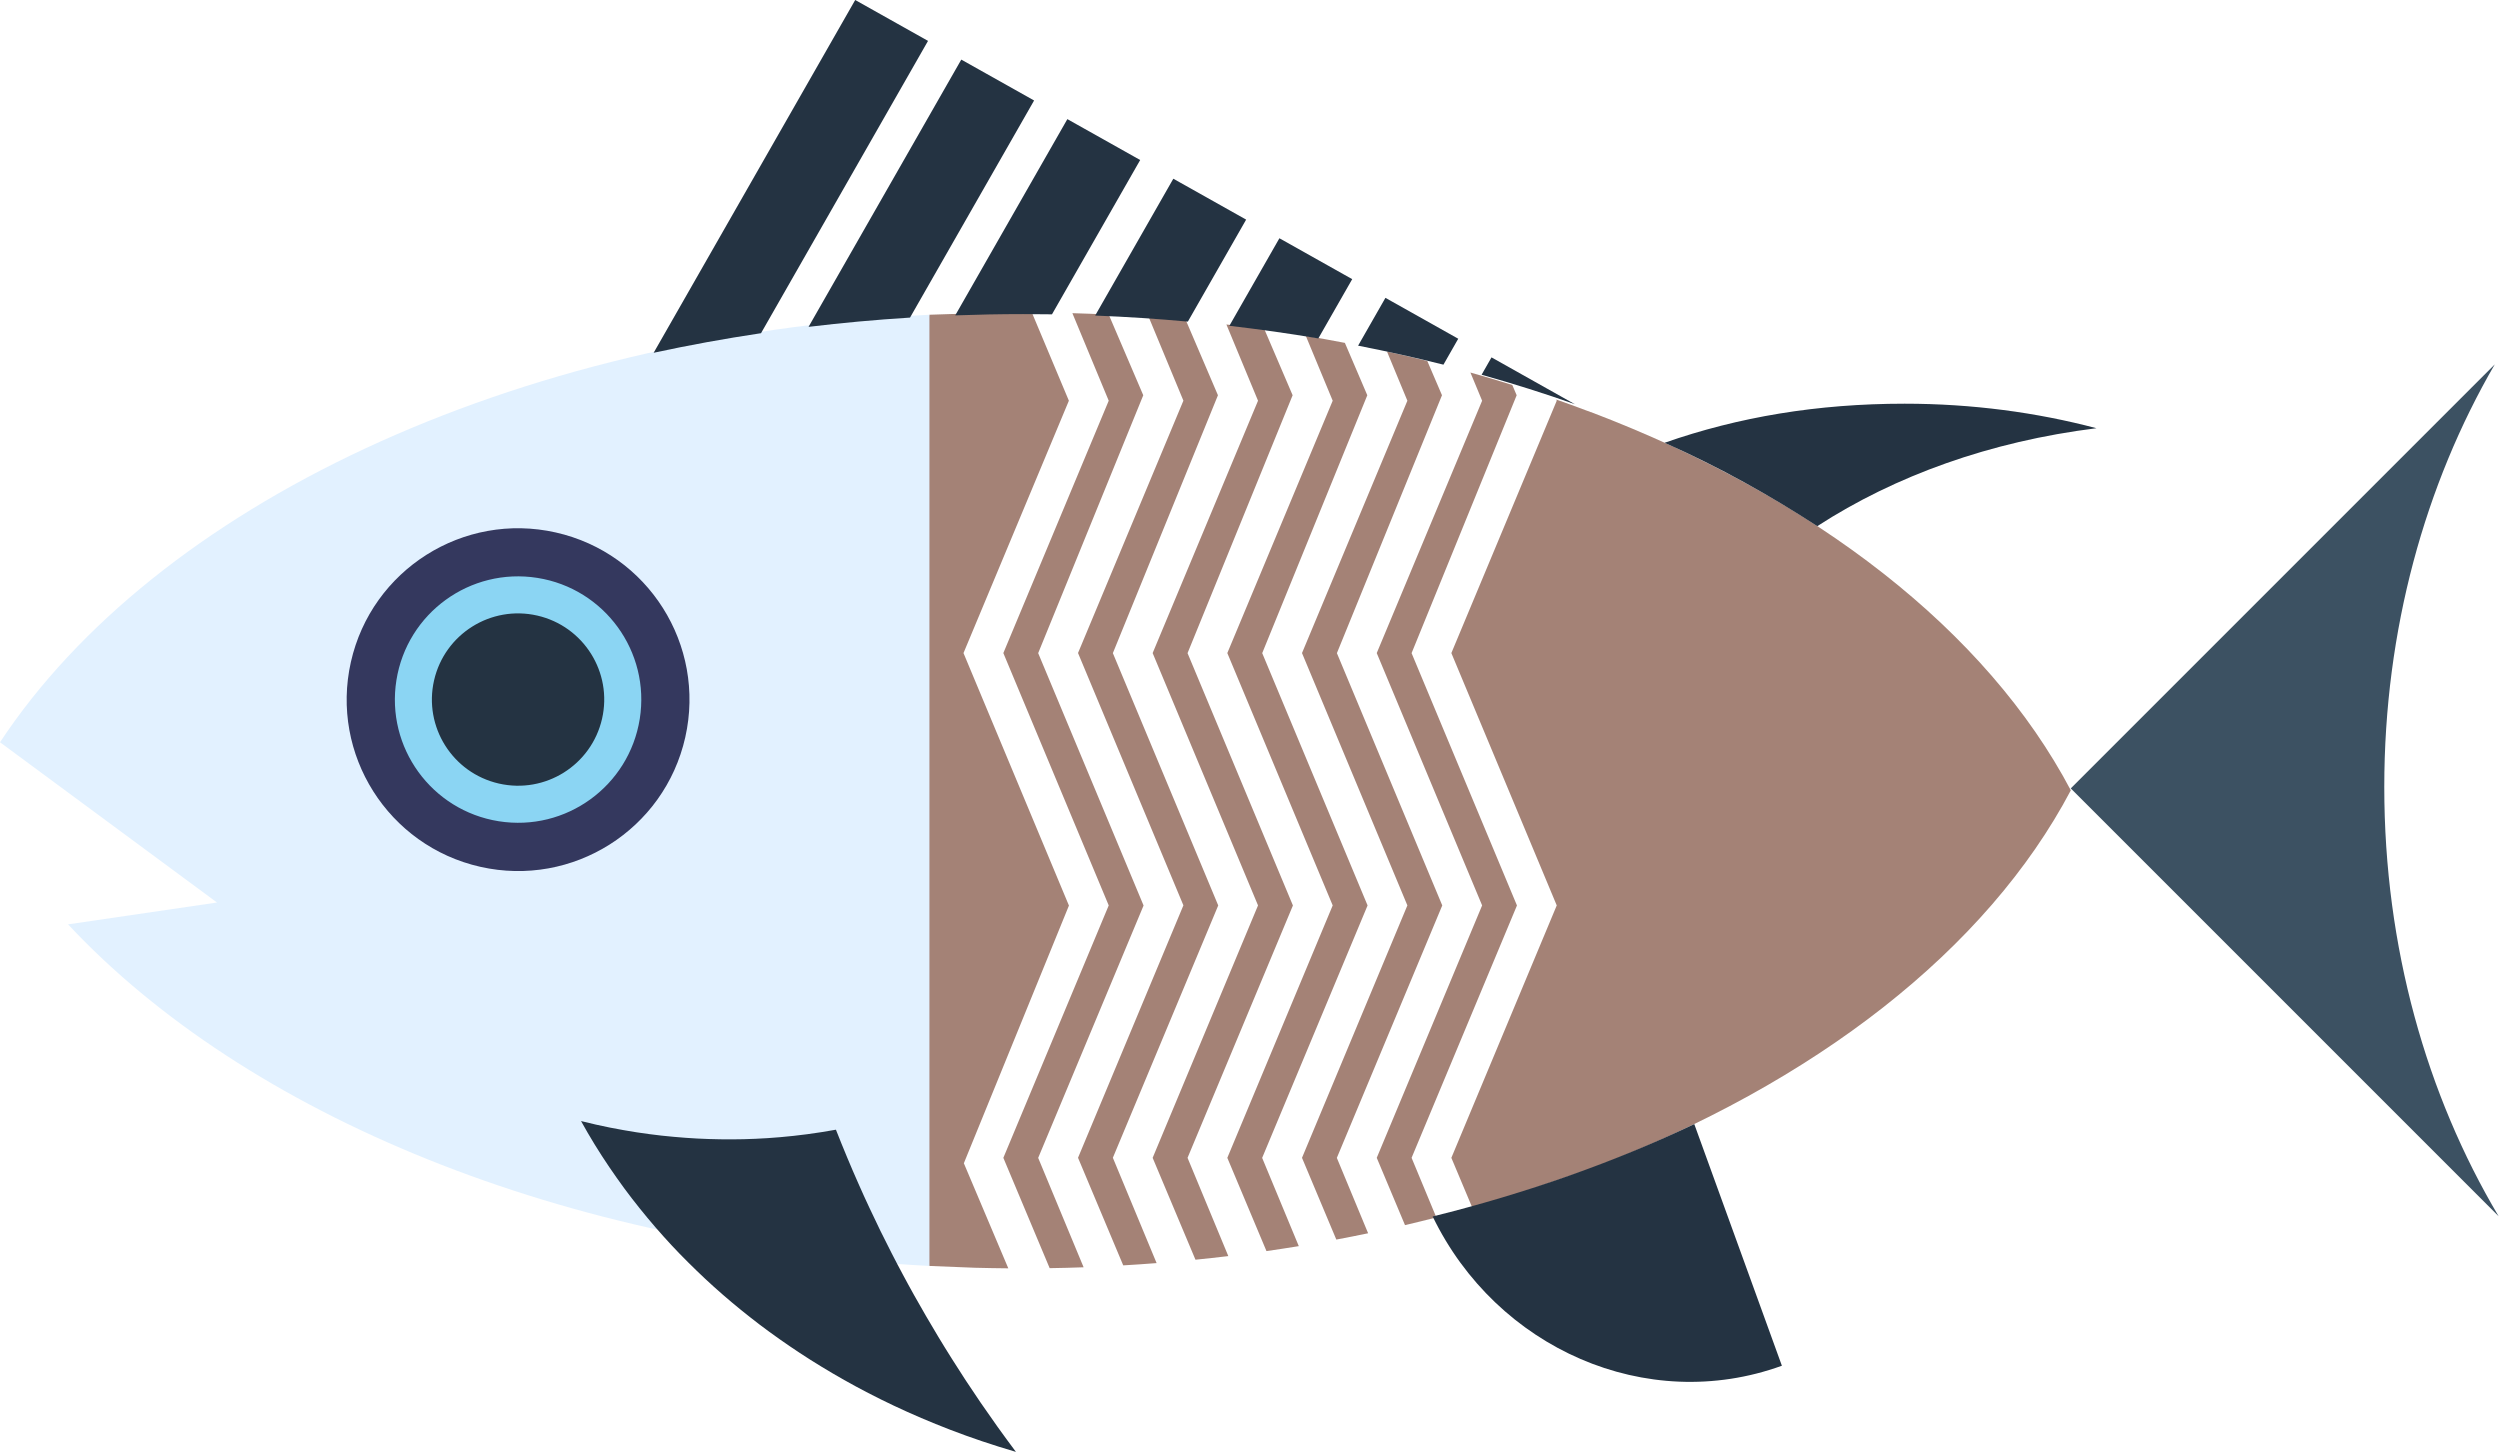
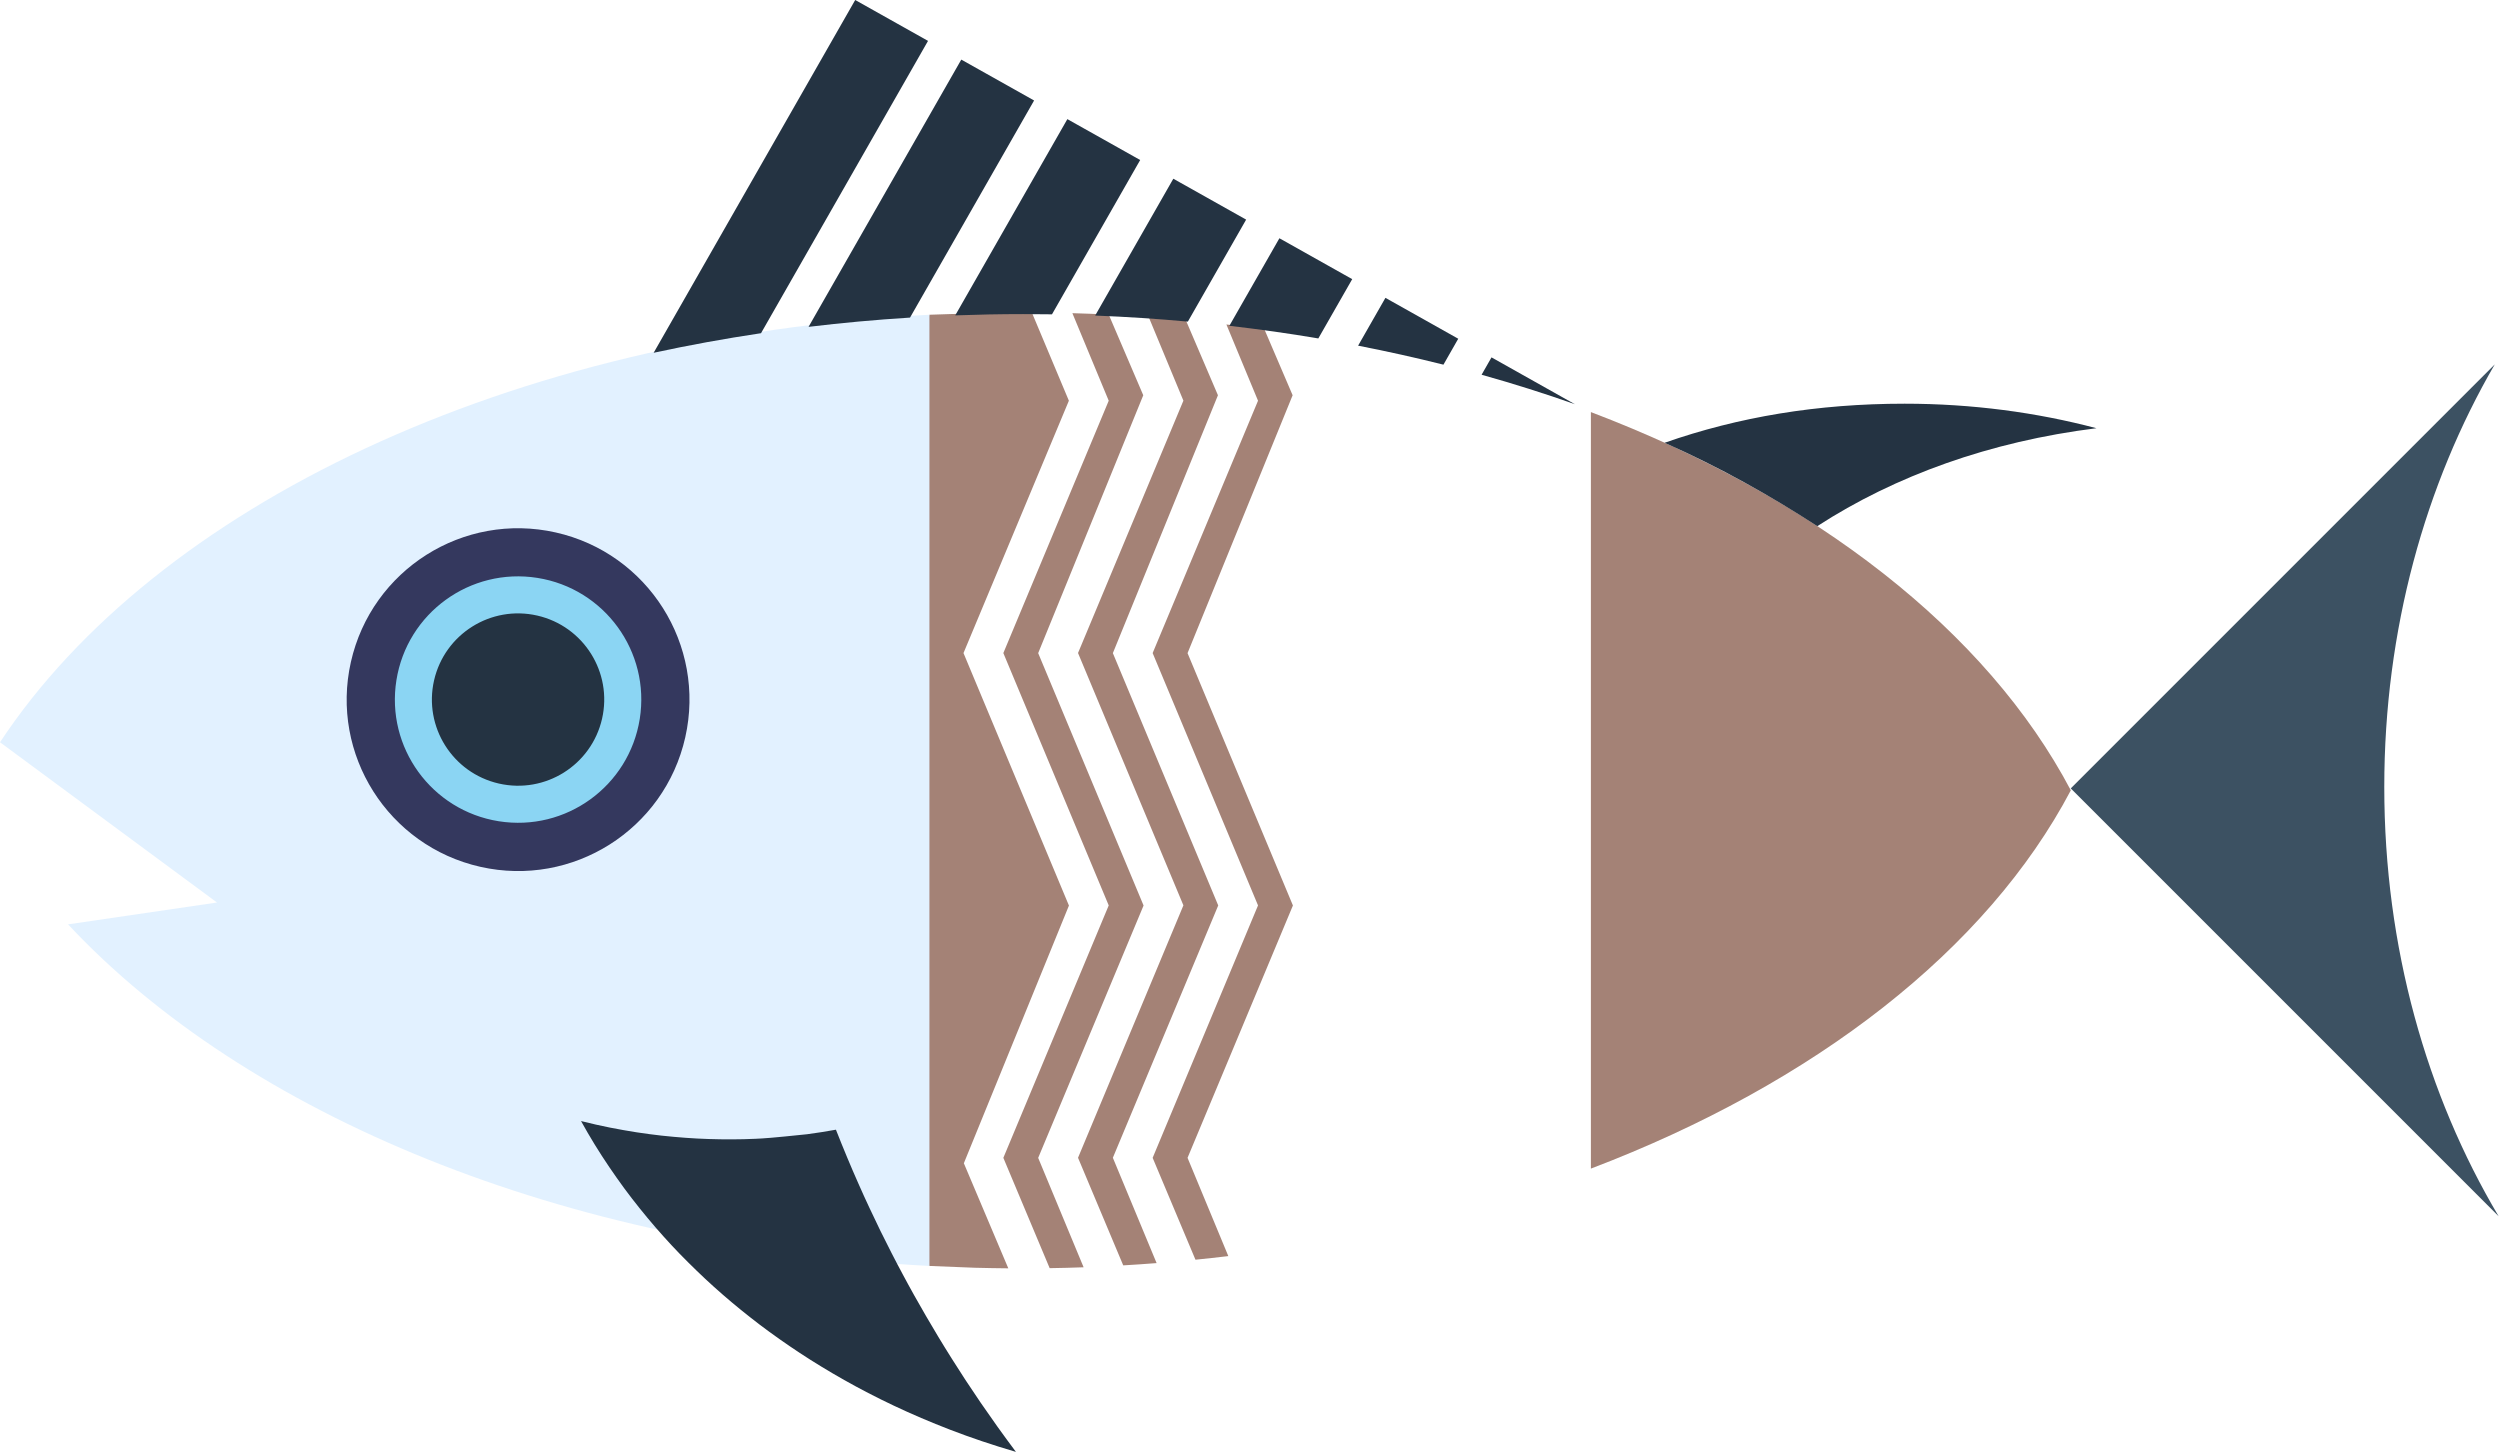
<svg xmlns="http://www.w3.org/2000/svg" width="291" height="169" viewBox="0 0 291 169" fill="none">
  <path d="M124.417 105.391L112.151 76.017L124.417 46.644L120.105 36.371C119.691 36.371 119.278 36.358 118.857 36.358C117.935 36.358 117.013 36.358 116.098 36.378L108.185 36.636L104.842 44.657L106.3 75.875L105.384 144.278L108.185 147.356L113.474 147.566C114.762 147.6 116.064 147.621 117.366 147.634L112.192 135.402L124.431 105.391H124.417Z" fill="#A48276" />
  <path d="M133.11 105.398L120.844 76.024L133.076 46.007L129.055 36.615C127.652 36.548 126.241 36.493 124.824 36.453L129.055 46.644L116.789 76.017L129.055 105.391L116.789 134.772L122.18 147.614C123.502 147.594 124.817 147.56 126.133 147.512L120.844 134.778L133.11 105.405V105.398Z" fill="#A48276" />
-   <path d="M176.574 105.398L164.308 76.024L176.54 46.007L176.031 44.813C174.424 44.311 172.804 43.823 171.156 43.362L172.519 46.644L160.253 76.017L172.519 105.391L160.253 134.771L163.542 142.603C164.769 142.318 165.983 142.02 167.19 141.708L164.308 134.771L176.574 105.398Z" fill="#A48276" />
-   <path d="M167.881 105.398L155.615 76.024L167.847 46.006L166.138 42.019C164.592 41.633 163.026 41.267 161.446 40.921L163.819 46.644L151.553 76.017L163.819 105.391L151.553 134.771L155.547 144.285C156.788 144.054 158.022 143.81 159.249 143.552L155.608 134.778L167.874 105.405L167.881 105.398Z" fill="#A48276" />
-   <path d="M159.188 105.398L146.922 76.024L159.154 46.007L156.544 39.911C155.038 39.619 153.526 39.348 151.994 39.09L155.126 46.644L142.86 76.017L155.126 105.391L142.86 134.772L147.417 145.627C148.678 145.444 149.933 145.254 151.18 145.051L146.915 134.778L159.181 105.405L159.188 105.398Z" fill="#A48276" />
  <path d="M150.496 105.398L138.23 76.024L150.462 46.007L147.18 38.344C145.715 38.134 144.237 37.944 142.752 37.768L146.434 46.644L134.168 76.017L146.434 105.391L134.168 134.772L139.152 146.631C140.433 146.502 141.708 146.36 142.976 146.21L138.23 134.772L150.496 105.398Z" fill="#A48276" />
  <path d="M141.803 105.398L129.537 76.024L141.769 46.007L138.026 37.26C136.595 37.124 135.151 37.002 133.707 36.9L137.748 46.637L125.482 76.011L137.748 105.384L125.482 134.765L130.744 147.289C132.046 147.214 133.341 147.126 134.629 147.024L129.537 134.765L141.803 105.391V105.398Z" fill="#A48276" />
-   <path d="M185.178 47.973L184.527 47.736C183.408 47.315 182.29 46.908 181.15 46.508L181.205 46.644L168.938 76.017L181.205 105.391L168.938 134.772L171.38 140.583C172.586 140.243 173.78 139.891 174.966 139.525L185.178 136.04L191.328 106.89V60.788L185.178 47.98V47.973Z" fill="#A48276" />
  <path d="M0 86.399L25.258 105.052L7.92 107.595C28.614 129.74 65.44 145.139 108.185 147.356V36.636C59.269 39.172 18.111 58.985 0 86.399Z" fill="#E2F1FF" />
  <path d="M241.044 91.999C231.273 73.454 211.23 57.879 185.179 47.966V136.026C211.23 126.113 231.273 110.538 241.044 91.993V91.999Z" fill="#A48276" />
  <path d="M79.766 85.821C82.186 75.073 75.435 64.398 64.687 61.978C53.938 59.557 43.263 66.309 40.843 77.057C38.423 87.805 45.174 98.48 55.922 100.9C66.67 103.321 77.346 96.569 79.766 85.821Z" fill="#34385E" />
  <path d="M74.468 83.681C75.711 75.859 70.378 68.51 62.556 67.267C54.733 66.024 47.385 71.357 46.142 79.179C44.898 87.001 50.232 94.35 58.054 95.593C65.876 96.837 73.225 91.503 74.468 83.681Z" fill="#8BD5F3" />
  <path d="M70.079 83.665C71.314 78.265 67.937 72.888 62.538 71.653C57.139 70.418 51.761 73.794 50.526 79.194C49.292 84.593 52.668 89.971 58.067 91.205C63.467 92.44 68.844 89.064 70.079 83.665Z" fill="#243342" />
  <path d="M277.53 91.606C277.53 73.319 282.29 56.367 290.393 42.413L241.037 91.769L290.841 141.573C282.46 127.476 277.53 110.233 277.53 91.606Z" fill="#3C5162" />
-   <path d="M166.763 141.6C174.201 156.958 191.668 164.681 207.412 158.971L197.214 130.845C188.013 135.233 177.774 138.867 166.756 141.6H166.763Z" fill="#243342" />
  <path d="M211.535 61.243C220.614 55.364 231.639 51.39 244.027 49.844C237.043 48 229.53 46.99 221.699 46.99C211.555 46.99 202.367 48.529 193.756 51.539C200.258 54.421 206.049 57.69 211.528 61.243H211.535Z" fill="#243342" />
  <path d="M153.452 39.395L157.398 32.493L148.923 27.733L143.098 37.924C146.604 38.331 150.062 38.819 153.459 39.395H153.452Z" fill="#243342" />
  <path d="M168.017 42.447L169.739 39.429L161.264 34.669L158.083 40.236C161.46 40.894 164.769 41.633 168.017 42.447Z" fill="#243342" />
  <path d="M138.27 37.429L145.051 25.563L136.575 20.803L127.476 36.731C131.117 36.873 134.717 37.11 138.27 37.436V37.429Z" fill="#243342" />
  <path d="M183.327 47.057L173.611 41.599L172.458 43.62C176.187 44.664 179.815 45.81 183.334 47.057H183.327Z" fill="#243342" />
  <path d="M119.088 36.561C120.213 36.561 121.332 36.575 122.451 36.588L132.717 18.626L124.241 13.866L111.188 36.71C113.806 36.615 116.437 36.561 119.095 36.561H119.088Z" fill="#243342" />
  <path d="M88.582 38.785L108.022 4.76L99.546 0L76.085 41.063C80.161 40.182 84.331 39.422 88.582 38.785Z" fill="#243342" />
  <path d="M105.927 36.968L120.369 11.697L111.894 6.937L94.115 38.046C97.993 37.578 101.933 37.219 105.927 36.968Z" fill="#243342" />
-   <path d="M67.623 130.473C68.145 131.422 68.681 132.337 69.23 133.232C69.779 134.127 70.342 134.995 70.912 135.836C71.481 136.677 72.064 137.497 72.647 138.297C73.237 139.098 73.834 139.871 74.438 140.623C75.041 141.376 75.658 142.115 76.275 142.834C76.899 143.552 77.523 144.251 78.16 144.936C78.797 145.621 79.442 146.285 80.099 146.936C80.75 147.587 81.415 148.224 82.086 148.855C82.757 149.486 83.442 150.096 84.134 150.699C84.825 151.303 85.531 151.893 86.249 152.476C86.968 153.059 87.694 153.628 88.439 154.198C89.185 154.761 89.945 155.317 90.725 155.866C91.504 156.415 92.298 156.958 93.111 157.493C93.925 158.029 94.759 158.558 95.62 159.08C96.475 159.602 97.356 160.118 98.265 160.633C99.173 161.141 100.102 161.65 101.065 162.145C102.028 162.647 103.018 163.135 104.048 163.623C105.079 164.111 106.137 164.586 107.229 165.054C108.327 165.522 109.459 165.983 110.639 166.437C111.819 166.891 113.04 167.332 114.308 167.759C115.575 168.186 116.891 168.6 118.254 169C117.501 167.997 116.789 167.013 116.104 166.064C115.426 165.115 114.775 164.186 114.158 163.284C113.541 162.382 112.951 161.494 112.382 160.633C111.812 159.765 111.27 158.917 110.748 158.083C110.219 157.249 109.717 156.422 109.222 155.608C108.727 154.795 108.252 153.988 107.785 153.181C107.317 152.374 106.862 151.574 106.408 150.767C105.961 149.96 105.513 149.153 105.079 148.333C104.638 147.519 104.211 146.692 103.777 145.851C103.35 145.01 102.916 144.156 102.489 143.288C102.062 142.413 101.635 141.525 101.207 140.603C100.78 139.688 100.346 138.745 99.919 137.769C99.485 136.792 99.051 135.789 98.617 134.744C98.183 133.7 97.743 132.622 97.302 131.497C96.135 131.707 95.017 131.883 93.945 132.025C92.874 132.168 91.843 132.276 90.847 132.364C89.85 132.453 88.887 132.514 87.951 132.554C87.009 132.595 86.093 132.622 85.185 132.622C84.276 132.622 83.381 132.615 82.486 132.581C81.591 132.554 80.696 132.507 79.787 132.439C78.879 132.371 77.963 132.29 77.021 132.188C76.078 132.08 75.116 131.958 74.112 131.802C73.109 131.646 72.078 131.463 71 131.252C69.922 131.035 68.796 130.785 67.616 130.486L67.623 130.473Z" fill="#243342" />
+   <path d="M67.623 130.473C68.145 131.422 68.681 132.337 69.23 133.232C69.779 134.127 70.342 134.995 70.912 135.836C71.481 136.677 72.064 137.497 72.647 138.297C73.237 139.098 73.834 139.871 74.438 140.623C75.041 141.376 75.658 142.115 76.275 142.834C76.899 143.552 77.523 144.251 78.16 144.936C78.797 145.621 79.442 146.285 80.099 146.936C80.75 147.587 81.415 148.224 82.086 148.855C82.757 149.486 83.442 150.096 84.134 150.699C84.825 151.303 85.531 151.893 86.249 152.476C86.968 153.059 87.694 153.628 88.439 154.198C89.185 154.761 89.945 155.317 90.725 155.866C91.504 156.415 92.298 156.958 93.111 157.493C93.925 158.029 94.759 158.558 95.62 159.08C96.475 159.602 97.356 160.118 98.265 160.633C99.173 161.141 100.102 161.65 101.065 162.145C102.028 162.647 103.018 163.135 104.048 163.623C105.079 164.111 106.137 164.586 107.229 165.054C108.327 165.522 109.459 165.983 110.639 166.437C111.819 166.891 113.04 167.332 114.308 167.759C115.575 168.186 116.891 168.6 118.254 169C117.501 167.997 116.789 167.013 116.104 166.064C115.426 165.115 114.775 164.186 114.158 163.284C113.541 162.382 112.951 161.494 112.382 160.633C111.812 159.765 111.27 158.917 110.748 158.083C110.219 157.249 109.717 156.422 109.222 155.608C108.727 154.795 108.252 153.988 107.785 153.181C107.317 152.374 106.862 151.574 106.408 150.767C105.961 149.96 105.513 149.153 105.079 148.333C104.638 147.519 104.211 146.692 103.777 145.851C103.35 145.01 102.916 144.156 102.489 143.288C102.062 142.413 101.635 141.525 101.207 140.603C100.78 139.688 100.346 138.745 99.919 137.769C99.485 136.792 99.051 135.789 98.617 134.744C98.183 133.7 97.743 132.622 97.302 131.497C96.135 131.707 95.017 131.883 93.945 132.025C89.85 132.453 88.887 132.514 87.951 132.554C87.009 132.595 86.093 132.622 85.185 132.622C84.276 132.622 83.381 132.615 82.486 132.581C81.591 132.554 80.696 132.507 79.787 132.439C78.879 132.371 77.963 132.29 77.021 132.188C76.078 132.08 75.116 131.958 74.112 131.802C73.109 131.646 72.078 131.463 71 131.252C69.922 131.035 68.796 130.785 67.616 130.486L67.623 130.473Z" fill="#243342" />
</svg>